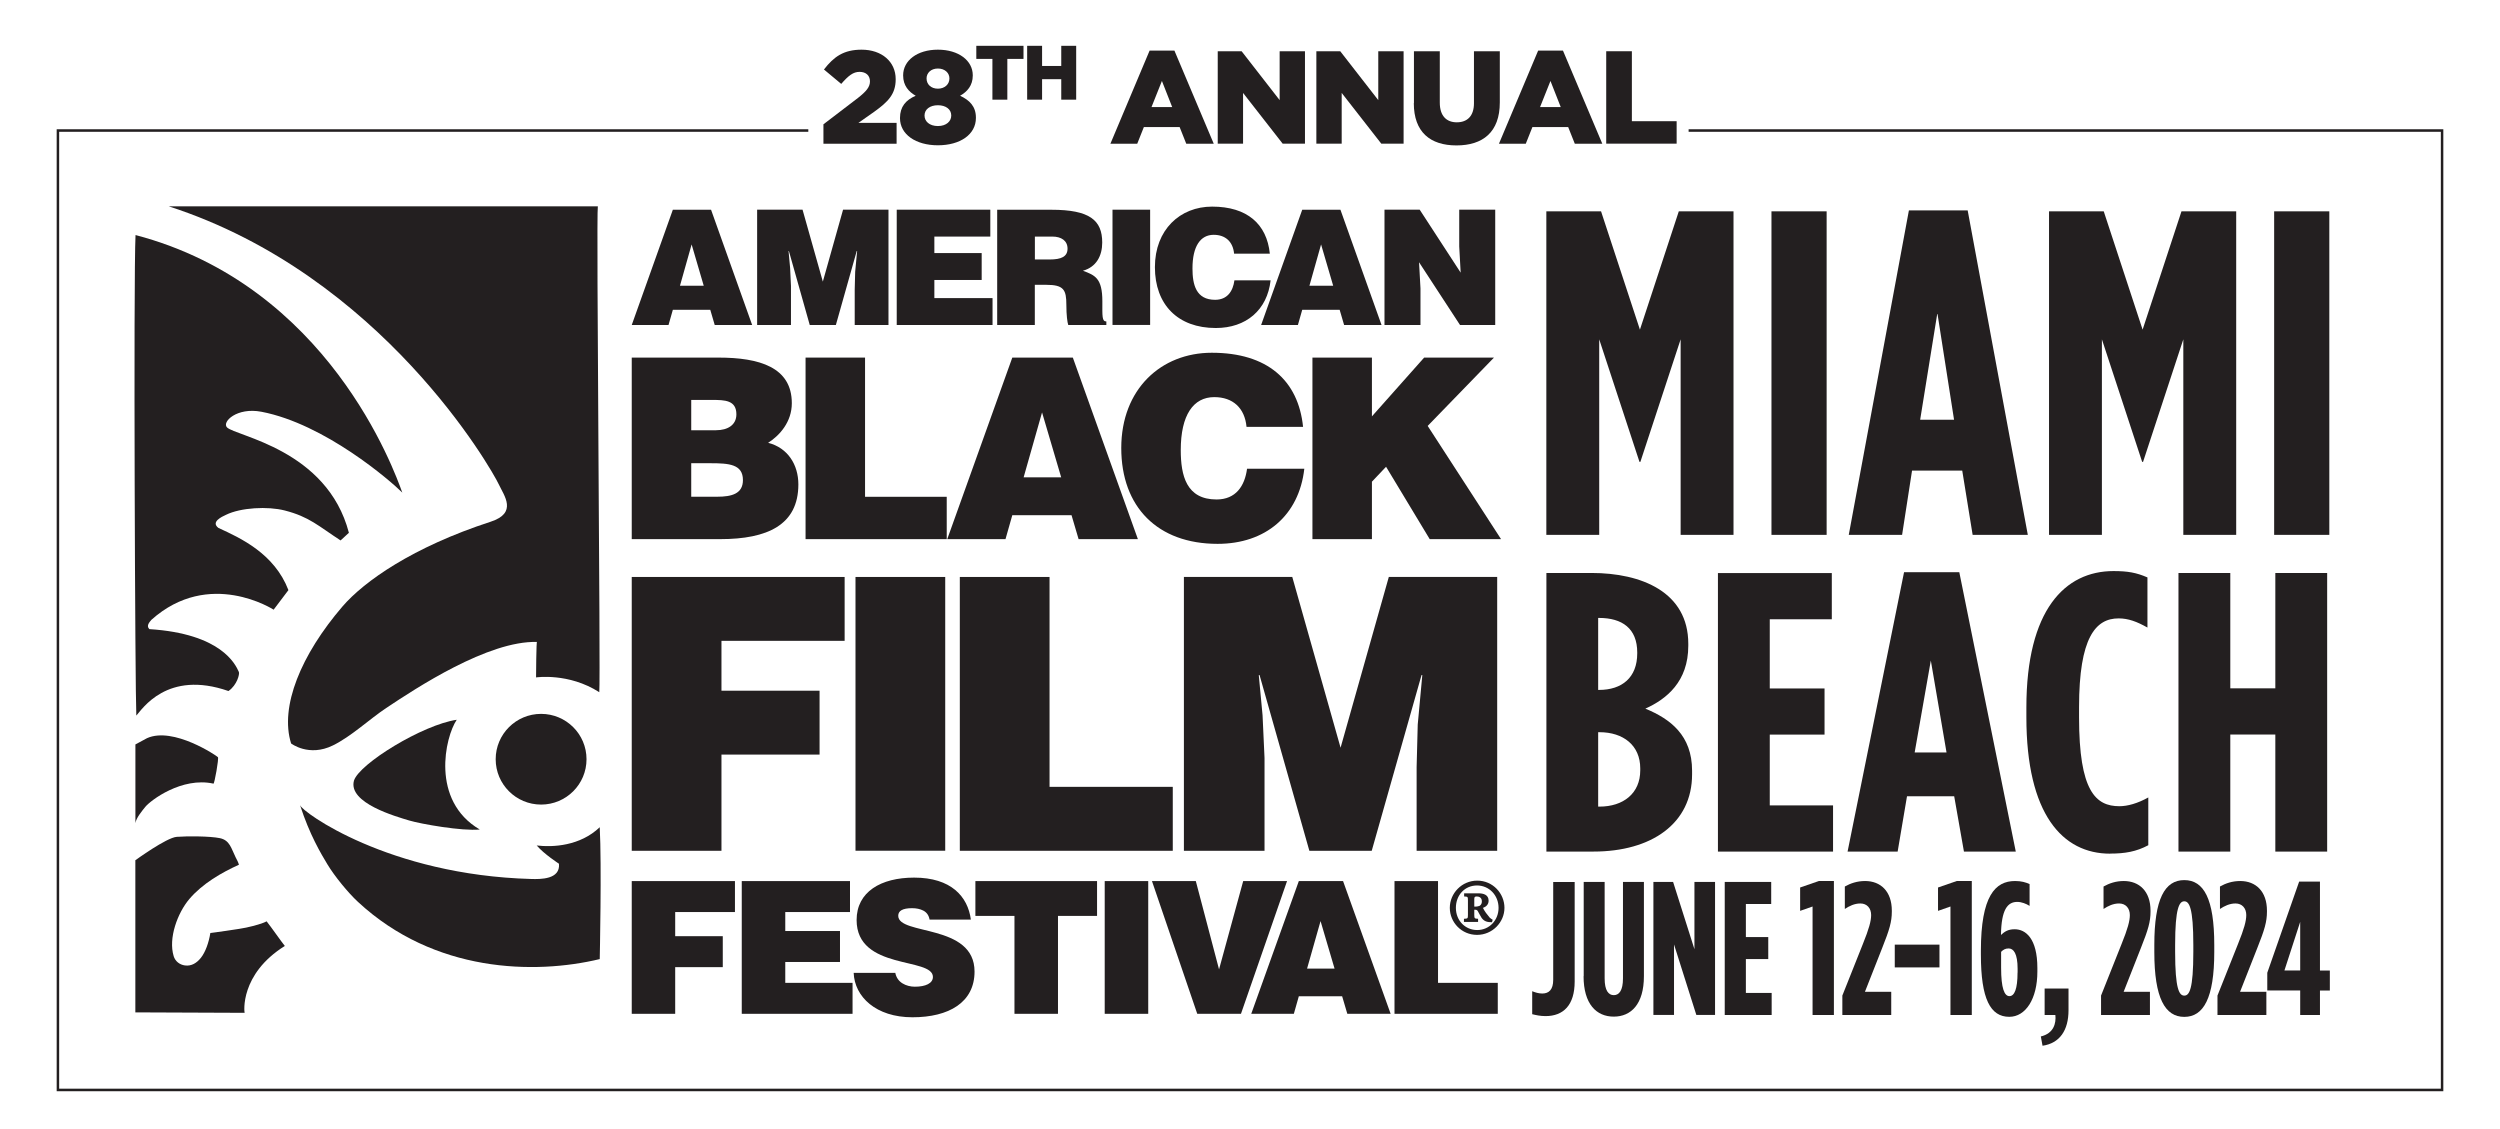
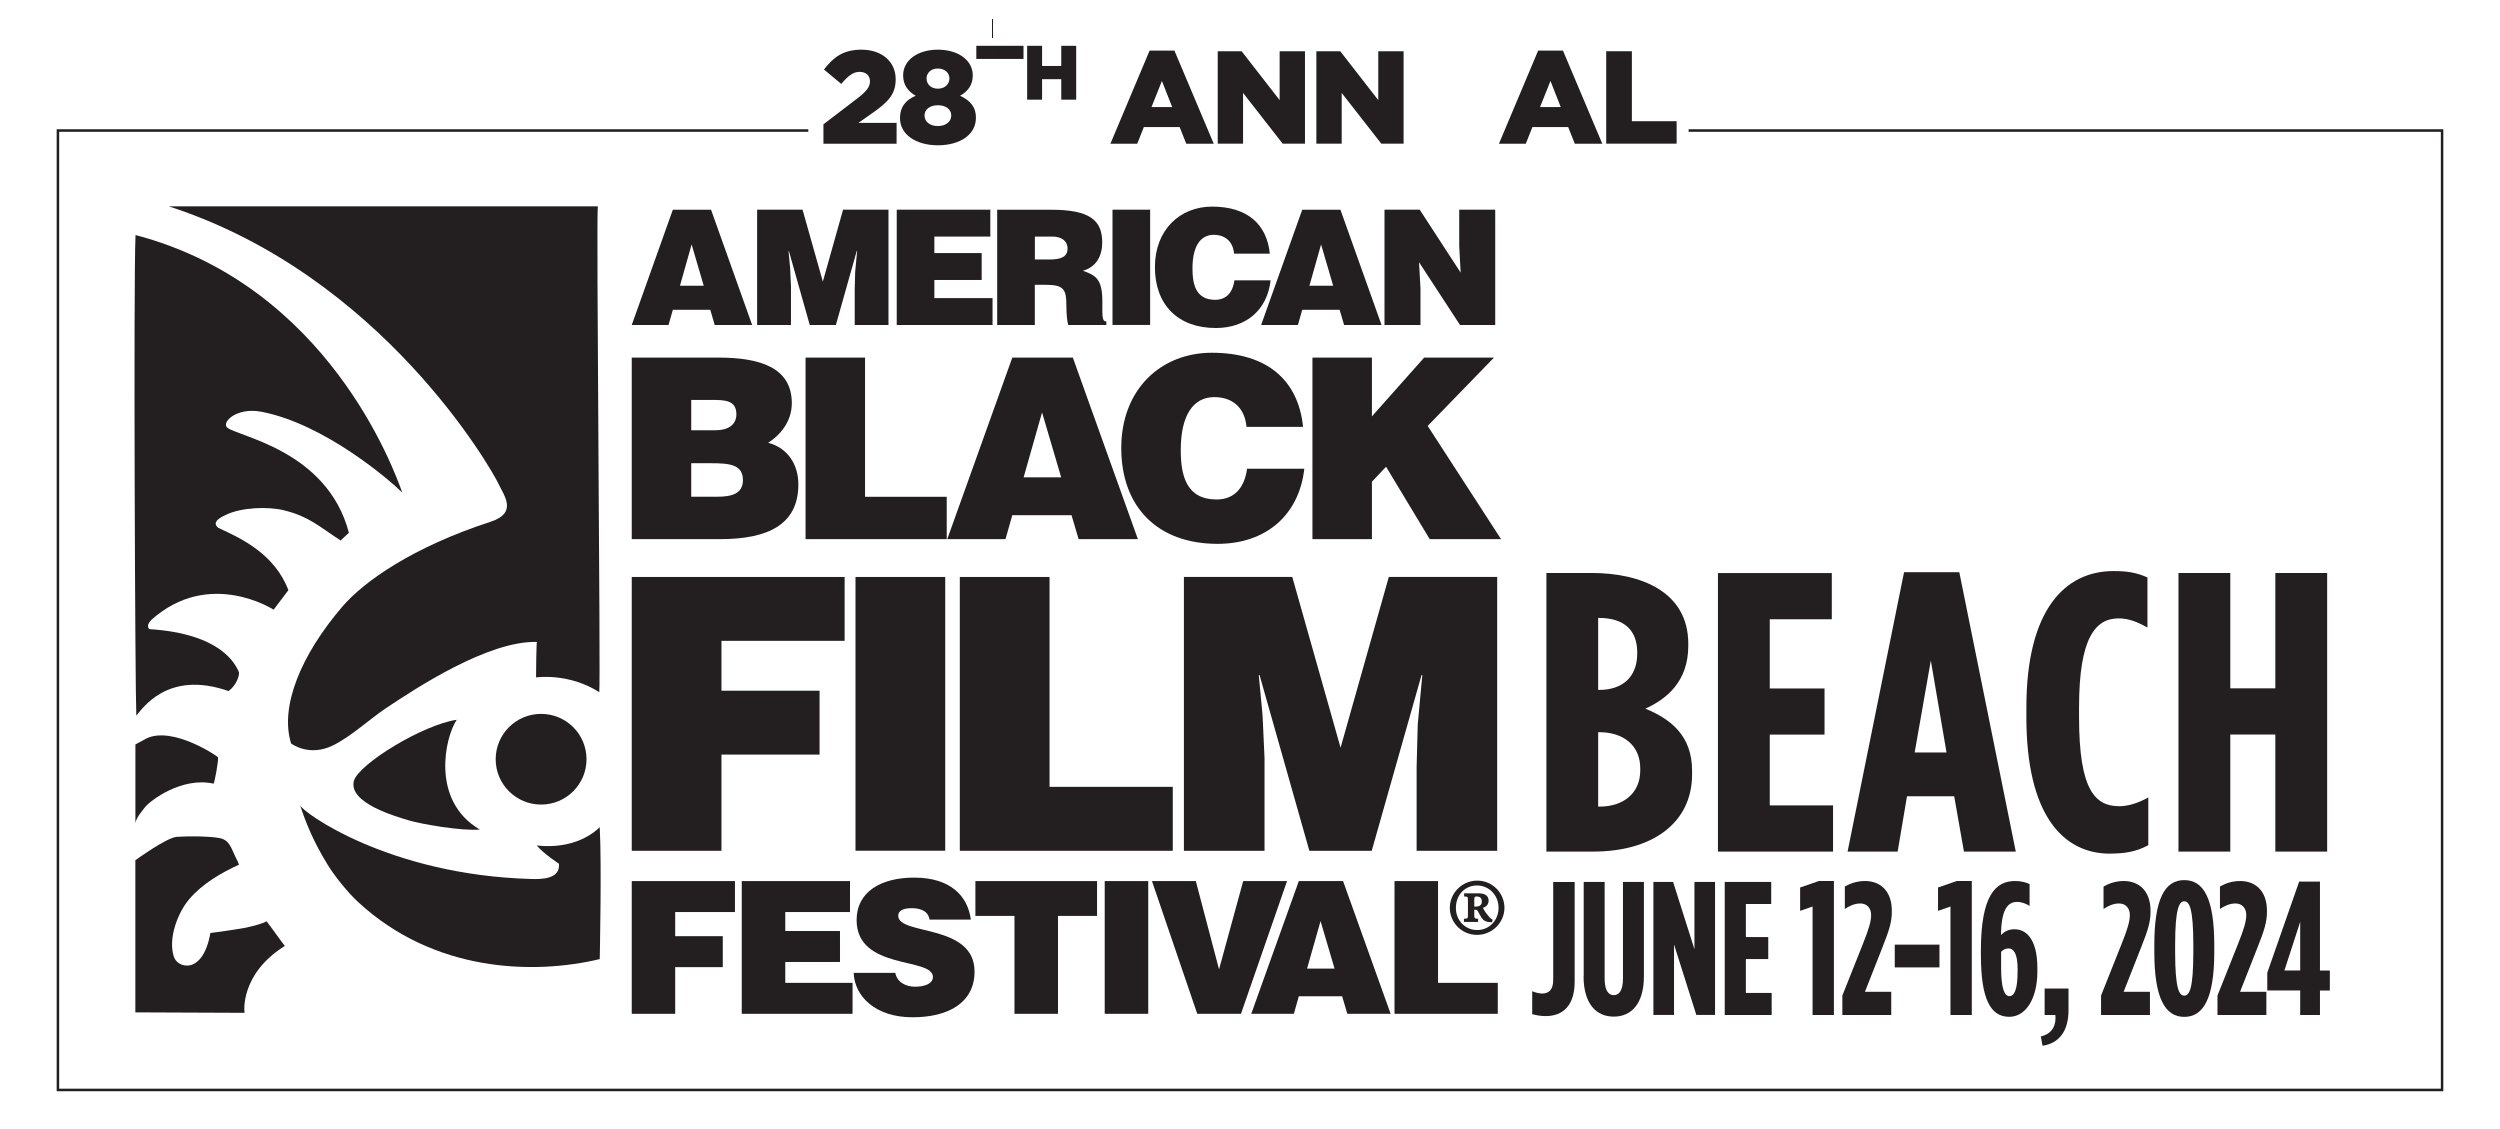
<svg xmlns="http://www.w3.org/2000/svg" id="Layer_1" viewBox="0 0 382 172.52">
  <defs>
    <style>.cls-1{fill:#231f20;stroke-width:0px;}</style>
  </defs>
  <path class="cls-1" d="M20.69,35.91c29.46,7.73,39.57,36,40.78,39.36-1.81-1.81-11.84-10.49-21.51-12.35-3.77-.73-6.08,1.55-5.28,2.38,1.3,1.35,15.31,3.35,18.63,16.11l-1.27,1.17c-3.37-2.19-4.76-3.61-8.54-4.58-2.58-.66-6.7-.45-8.96.66-.66.3-2.37,1.1-1.16,2.01,3.34,1.53,8.54,3.9,10.69,9.5l-2.26,2.99s-9.83-6.37-18.69,1.56c-.29.36-.81.9-.3,1.41,10.97.7,13.15,5.35,13.68,6.55.14.3-.27,2-1.59,2.91-9.4-3.28-13.22,2.83-14.08,3.75-.18-3.19-.45-66.84-.12-73.43" />
  <path class="cls-1" d="M91.35,31.52c-.27,1.47.44,72.01.22,74.25-4.68-3.01-9.66-2.26-9.66-2.26-.05.06-.06.05,0,0,0,0,.03-5.75.15-5.42-7.47-.22-18.52,7.08-23.04,10.09-2.6,1.73-5.32,4.33-8.15,5.72-3.67,1.81-6.39-.3-6.39-.3-1.76-5.62,1.51-13.55,7.85-20.93,3.31-3.85,10.75-9.08,22.64-12.95,4.15-1.35,2.06-3.97,1.24-5.72-1.01-2.17-17.82-31.93-50.42-42.47h65.55Z" />
  <path class="cls-1" d="M89.62,116.01c0,3.83-3.11,6.93-6.94,6.93s-6.94-3.1-6.94-6.93c0-3.83,3.11-6.93,6.94-6.93,3.83,0,6.94,3.1,6.94,6.93" />
  <path class="cls-1" d="M54.09,119.27c.82-2.58,10.48-8.52,15.7-9.29-1.78,2.62-4.03,12.35,3.52,16.77-2.68.27-8.98-.84-10.79-1.38-1.98-.6-9.35-2.66-8.44-6.07v-.02Z" />
  <path class="cls-1" d="M45.85,123.04c1.47,4.53,3.19,7.39,4.19,9.05,1.07,1.77,3.12,4.3,4.67,5.73,11.67,10.82,26.97,11.12,36.93,8.73,0,0,.31-14.45,0-20.15-2.99,2.86-7.14,3.09-9.63,2.79,1.11,1.31,3.41,2.79,3.4,2.79.23,2.41-2.82,2.37-4.23,2.33-21.81-.6-35.05-10.26-35.32-11.27" />
  <path class="cls-1" d="M20.69,113.75s1.57-.86,1.78-.96c4.02-1.8,10.69,2.72,10.83,2.91.16.21-.53,4.07-.68,4.04-4.84-1.07-9.63,2.57-10.42,3.55-.49.61-1.39,1.68-1.51,2.48-.01-.74,0-12.01,0-12.01" />
  <path class="cls-1" d="M20.69,131.44s4.74-3.45,6.31-3.57c1.55-.12,5.07-.12,6.6.2,1.53.32,1.74,1.6,2.4,2.92.2.39.39.72.51,1.14-2.65,1.2-5.58,2.89-7.57,5.23-1.8,2.12-3.25,5.99-2.4,8.75.24.78.91,1.3,1.72,1.41,1,.14,1.82-.39,2.44-1.17.68-.86,1.2-2.28,1.44-3.79,2.01-.25,2.71-.38,4.4-.63,1.29-.19,3.32-.68,4.2-1.15.65.81,2.3,3.18,2.78,3.76-6.91,4.33-6.2,10.16-6.14,10.22l-16.7-.07v-23.26Z" />
  <path class="cls-1" d="M96.53,49.66l6.28-17.61h5.84l6.28,17.61h-5.72l-.68-2.32h-5.72l-.66,2.32h-5.63ZM105.68,37.35l-1.78,6.31h3.63l-1.85-6.31Z" />
  <polygon class="cls-1" points="115.69 49.66 115.69 32.04 122.63 32.04 125.73 43.03 128.82 32.04 135.76 32.04 135.76 49.66 130.6 49.66 130.6 44.27 130.67 41.53 130.97 38.35 130.91 38.35 127.72 49.66 123.73 49.66 120.54 38.35 120.49 38.35 120.73 40.95 120.86 43.69 120.86 49.66 115.69 49.66" />
  <polygon class="cls-1" points="137.02 49.66 137.02 32.04 151.32 32.04 151.32 36.15 142.77 36.15 142.77 38.67 150 38.67 150 42.78 142.77 42.78 142.77 45.55 151.66 45.55 151.66 49.66 137.02 49.66" />
  <path class="cls-1" d="M158.12,43.52v6.14h-5.75v-17.61h8.28c5.85,0,7.77,1.59,7.77,5.01,0,2.03-.9,3.74-2.95,4.31,1.85.69,2.97,1.13,2.97,4.67,0,2.3-.07,3.08.61,3.08v.54h-5.82c-.14-.39-.29-1.52-.29-3.08,0-2.3-.39-3.06-3.07-3.06h-1.75ZM158.12,39.65h2.27c1.78,0,2.73-.44,2.73-1.66s-.97-1.84-2.31-1.84h-2.68v3.5Z" />
  <rect class="cls-1" x="169.99" y="32.04" width="5.75" height="17.61" />
  <path class="cls-1" d="M188.57,38.77c-.17-1.84-1.32-2.89-3.12-2.89-2.02,0-3.24,1.74-3.24,5.14,0,2.47.54,4.79,3.46,4.79,1.85,0,2.73-1.3,2.95-2.98h5.53c-.51,4.55-3.75,7.29-8.38,7.29-5.79,0-9.3-3.57-9.3-9.3s3.85-9.25,8.74-9.25c5.36,0,8.36,2.67,8.82,7.19h-5.45Z" />
  <path class="cls-1" d="M192.7,49.66l6.28-17.61h5.84l6.28,17.61h-5.72l-.68-2.32h-5.72l-.66,2.32h-5.63ZM201.86,37.35l-1.78,6.31h3.63l-1.85-6.31Z" />
  <polygon class="cls-1" points="223.19 41.66 222.97 37.65 222.97 32.04 228.47 32.04 228.47 49.66 223.09 49.66 216.83 40.07 217.05 44.08 217.05 49.66 211.55 49.66 211.55 32.04 216.93 32.04 223.19 41.66" />
  <path class="cls-1" d="M96.53,82.38v-27.74h13.25c6.24,0,11.21,1.46,11.21,6.97,0,2.85-1.85,4.93-3.62,6.05,3.01.77,4.62,3.35,4.62,6.36,0,6.2-4.74,8.36-11.94,8.36h-13.52ZM105.62,61.11v4.63h3.78c1.81,0,3.12-.81,3.12-2.43,0-2.16-1.77-2.2-3.7-2.2h-3.2ZM105.62,70.78v5.12h3.97c2.23,0,3.93-.46,3.93-2.54,0-2.43-2.12-2.58-5.01-2.58h-2.89Z" />
  <polygon class="cls-1" points="123.09 82.38 123.09 54.64 132.18 54.64 132.18 75.91 144.66 75.91 144.66 82.38 123.09 82.38" />
  <path class="cls-1" d="M144.74,82.38l9.94-27.74h9.25l9.94,27.74h-9.06l-1.08-3.66h-9.05l-1.04,3.66h-8.9ZM159.23,63l-2.82,9.94h5.74l-2.93-9.94Z" />
  <path class="cls-1" d="M190.47,65.23c-.27-2.89-2.08-4.55-4.93-4.55-3.2,0-5.12,2.74-5.12,8.09,0,3.89.85,7.55,5.47,7.55,2.93,0,4.31-2.04,4.66-4.7h8.75c-.81,7.17-5.94,11.48-13.25,11.48-9.17,0-14.72-5.63-14.72-14.64s6.09-14.56,13.83-14.56c8.48,0,13.22,4.2,13.95,11.33h-8.63Z" />
  <polygon class="cls-1" points="200.54 54.64 209.63 54.64 209.63 63.62 217.61 54.64 228.28 54.64 218.15 65.08 229.36 82.38 218.46 82.38 211.79 71.32 209.63 73.6 209.63 82.38 200.54 82.38 200.54 54.64" />
  <polygon class="cls-1" points="96.53 130 96.53 88.16 129.06 88.16 129.06 97.92 110.24 97.92 110.24 105.54 125.23 105.54 125.23 115.3 110.24 115.3 110.24 130 96.53 130" />
  <rect class="cls-1" x="130.72" y="88.16" width="13.71" height="41.83" />
  <polygon class="cls-1" points="146.66 130 146.66 88.16 160.37 88.16 160.37 120.23 179.2 120.23 179.2 130 146.66 130" />
  <polygon class="cls-1" points="180.9 130 180.9 88.16 197.46 88.16 204.84 114.25 212.21 88.16 228.77 88.16 228.77 130 216.46 130 216.46 117.21 216.63 110.71 217.33 103.15 217.21 103.15 209.6 130 200.07 130 192.46 103.15 192.34 103.15 192.92 109.31 193.22 115.82 193.22 130 180.9 130" />
  <polygon class="cls-1" points="96.53 154.91 96.53 134.63 112.3 134.63 112.3 139.36 103.17 139.36 103.17 143.05 110.44 143.05 110.44 147.78 103.17 147.78 103.17 154.91 96.53 154.91" />
  <polygon class="cls-1" points="113.34 154.91 113.34 134.63 129.88 134.63 129.88 139.36 119.99 139.36 119.99 142.26 128.35 142.26 128.35 146.99 119.99 146.99 119.99 150.18 130.27 150.18 130.27 154.91 113.34 154.91" />
  <path class="cls-1" d="M142.04,140.52c-.12-.7-.48-1.13-.96-1.38-.48-.25-1.07-.37-1.72-.37-1.47,0-2.11.42-2.11,1.16,0,3.04,11.66,1.15,11.66,8.53,0,4.7-3.91,6.98-9.49,6.98s-8.84-3.13-8.98-6.79h6.36c.14.73.54,1.27,1.1,1.61.54.34,1.24.51,1.89.51,1.66,0,2.76-.53,2.76-1.49,0-3.07-11.66-.96-11.66-8.7,0-4.31,3.72-6.48,8.79-6.48,5.63,0,8.2,2.87,8.67,6.42h-6.31Z" />
  <polygon class="cls-1" points="149.04 134.63 167.63 134.63 167.63 139.95 161.66 139.95 161.66 154.91 155.01 154.91 155.01 139.95 149.04 139.95 149.04 134.63" />
  <rect class="cls-1" x="168.8" y="134.63" width="6.65" height="20.28" />
  <polygon class="cls-1" points="176.02 134.63 182.72 134.63 186.27 148.12 189.96 134.63 196.66 134.63 189.62 154.91 182.94 154.91 176.02 134.63" />
  <path class="cls-1" d="M191.19,154.91l7.27-20.28h6.76l7.27,20.28h-6.62l-.79-2.68h-6.62l-.76,2.68h-6.51ZM201.78,140.74l-2.06,7.26h4.2l-2.14-7.26Z" />
  <polygon class="cls-1" points="213.08 154.91 213.08 134.63 219.73 134.63 219.73 150.18 228.86 150.18 228.86 154.91 213.08 154.91" />
  <path class="cls-1" d="M225.27,138.53v-1.16c0-.32.1-.39.39-.39s.77.13.77.74c0,.32-.1.51-.32.68-.16.06-.39.13-.58.13h-.26ZM228.07,140.53c-.1-.06-.26-.16-.42-.29-.48-.58-.74-.9-1.06-1.51.52-.19.87-.55.87-1.1,0-.94-.84-1.13-1.55-1.13h-2.19v.48c.55.03.58.03.58.61v2.19c0,.58-.03.58-.61.61v.48h2.16v-.48c-.52-.03-.58-.03-.58-.61v-.77h.13c.16,0,.32.03.42.23.13.23.32.61.58,1.03.39.52.84.65,1.58.65l.1-.39ZM225.69,135.3c1.87,0,3.29,1.52,3.29,3.42s-1.42,3.39-3.26,3.39-3.26-1.45-3.26-3.39,1.35-3.42,3.23-3.42ZM225.72,134.56c-2.35,0-4.19,1.93-4.19,4.16s1.81,4.13,4.16,4.13,4.19-1.93,4.19-4.13-1.77-4.16-4.16-4.16Z" />
  <path class="cls-1" d="M332.87,130.12h7.92v-17.88h6.88v17.88h7.92v-42.57h-7.92v17.63h-6.88v-17.63h-7.92v42.57ZM322.42,130.43c2.27,0,4.02-.3,5.84-1.28v-7.3c-1.62.91-3.18,1.34-4.41,1.34-3.64,0-6.17-2.31-6.17-13.56v-1.58c0-10.64,2.53-13.56,6.04-13.56,1.49,0,2.79.49,4.41,1.4v-7.66c-1.69-.73-2.99-.97-5.19-.97-7.4,0-13.31,5.9-13.31,20.86v1.46c0,14.84,5.52,20.86,12.79,20.86ZM292.56,114.98l2.47-14.05,2.4,14.05h-4.87ZM282.3,130.12h7.66l1.43-8.45h7.21l1.49,8.45h7.92l-8.63-42.69h-8.44l-8.63,42.69ZM262.5,130.12h17.59v-7.05h-9.67v-10.82h8.37v-7.05h-8.37v-10.58h9.48v-7.05h-17.4v42.57ZM244.2,123.25v-11.37h.2c3.64,0,6.23,2.01,6.23,5.53v.3c0,3.53-2.6,5.54-6.23,5.54h-.2ZM244.2,105.43v-11.01h.13c3.51,0,5.84,1.58,5.84,5.29v.12c0,3.71-2.34,5.59-5.84,5.59h-.13ZM236.28,130.12h7.21c8.83,0,15.06-4.26,15.06-11.8v-.55c0-5.41-3.31-7.91-7.14-9.49,3.24-1.46,6.56-4.13,6.56-9.61v-.3c0-7.9-7.14-10.82-14.8-10.82h-6.88v42.57Z" />
-   <path class="cls-1" d="M347.49,81.73h8.43v-49.44h-8.43v49.44ZM313.09,81.73h8.08v-29.88l6.15,18.72h.14l6.15-18.72v29.88h8.08v-49.44h-8.36l-5.94,18.08-5.94-18.08h-8.36v49.44ZM293.4,64.14l2.63-16.31,2.55,16.31h-5.18ZM282.49,81.73h8.15l1.52-9.82h7.67l1.59,9.82h8.43l-9.19-49.58h-8.98l-9.19,49.58ZM270.68,81.73h8.43v-49.44h-8.43v49.44ZM236.28,81.73h8.08v-29.88l6.15,18.72h.14l6.15-18.72v29.88h8.08v-49.44h-8.36l-5.94,18.08-5.94-18.08h-8.36v49.44Z" />
  <polygon class="cls-1" points="123.51 19.75 8.66 19.75 8.66 166.74 373.34 166.74 373.34 19.75 258.02 19.75 258.02 20.14 372.96 20.14 372.96 166.35 9.04 166.35 9.04 20.14 123.51 20.14 123.51 19.75" />
  <path class="cls-1" d="M125.8,19.01l5.29-4.04c1.31-1.03,1.84-1.69,1.84-2.54,0-.91-.63-1.45-1.59-1.45s-1.7.57-2.8,1.84l-2.64-2.2c1.51-1.96,3.03-3.03,5.75-3.03,3.09,0,5.21,1.84,5.21,4.5v.04c0,2.26-1.17,3.43-3.27,4.94l-2.42,1.7h5.83v3.19h-11.18v-2.95Z" />
  <path class="cls-1" d="M137.52,18.06v-.04c0-1.71.89-2.74,2.4-3.39-1.07-.61-1.92-1.55-1.92-3.09v-.04c0-2.24,2.14-3.91,5.31-3.91s5.33,1.67,5.33,3.91v.04c0,1.53-.85,2.48-1.94,3.09,1.43.67,2.42,1.61,2.42,3.35v.04c0,2.54-2.42,4.18-5.81,4.18s-5.79-1.67-5.79-4.14ZM145.35,17.67v-.04c0-.93-.83-1.55-2.04-1.55s-2.04.63-2.04,1.55v.04c0,.85.73,1.59,2.04,1.59s2.04-.75,2.04-1.59ZM145.07,12v-.04c0-.79-.67-1.49-1.76-1.49s-1.73.71-1.73,1.49v.04c0,.89.69,1.55,1.73,1.55s1.76-.67,1.76-1.55Z" />
-   <path class="cls-1" d="M151.64,9h-2.46v-2h7.21v2h-2.47v6.23h-2.28v-6.23Z" />
+   <path class="cls-1" d="M151.64,9h-2.46v-2h7.21v2h-2.47h-2.28v-6.23Z" />
  <path class="cls-1" d="M156.95,7h2.28v3.08h2.93v-3.08h2.28v8.23h-2.28v-3.13h-2.93v3.13h-2.28V7Z" />
  <path class="cls-1" d="M175.68,7.73h3.77l6.01,14.23h-4.2l-1.01-2.54h-5.47l-1.01,2.54h-4.1l5.99-14.23ZM179.11,16.36l-1.57-3.99-1.59,3.99h3.17Z" />
  <path class="cls-1" d="M186.07,7.83h3.65l5.81,7.47v-7.47h3.87v14.12h-3.41l-6.05-7.75v7.75h-3.87V7.83Z" />
  <path class="cls-1" d="M201.14,7.83h3.65l5.81,7.47v-7.47h3.87v14.12h-3.41l-6.05-7.75v7.75h-3.87V7.83Z" />
-   <path class="cls-1" d="M216.05,15.76v-7.93h3.95v7.85c0,2.04,1.03,3.01,2.6,3.01s2.62-.93,2.62-2.91v-7.95h3.95v7.83c0,4.54-2.6,6.56-6.62,6.56s-6.52-2.04-6.52-6.46Z" />
  <path class="cls-1" d="M235.05,7.73h3.77l6.01,14.23h-4.2l-1.01-2.54h-5.47l-1.01,2.54h-4.1l5.99-14.23ZM238.48,16.36l-1.57-3.99-1.59,3.99h3.17Z" />
  <path class="cls-1" d="M245.44,7.83h3.91v10.69h6.84v3.43h-10.76V7.83Z" />
  <path class="cls-1" d="M234.12,154.97v-3.51c.5.2,1.01.35,1.54.35,1.03,0,1.67-.61,1.67-2.09v-14.95h3.28v15.21c0,3.6-1.72,5.28-4.45,5.28-.82,0-1.46-.15-2.04-.29Z" />
  <path class="cls-1" d="M241.99,149.16v-14.4h3.2v14.75c0,1.83.58,2.55,1.4,2.55s1.4-.73,1.4-2.55v-14.75h3.2v14.4c0,4.27-1.96,6.18-4.61,6.18s-4.61-1.92-4.61-6.18Z" />
  <path class="cls-1" d="M252.63,134.76h3.02l3.26,10.28v-10.28h3.15v20.32h-2.86l-3.41-10.77v10.77h-3.15v-20.32Z" />
  <path class="cls-1" d="M263.54,134.76h7.1v3.37h-3.87v5.05h3.42v3.37h-3.42v5.17h3.94v3.37h-7.17v-20.32Z" />
  <path class="cls-1" d="M276.97,138.51l-1.91.67v-3.57l2.86-.99h2.3v20.47h-3.26v-16.58Z" />
  <path class="cls-1" d="M281.52,152.1l3.12-7.84c.95-2.35,1.27-3.54,1.27-4.44,0-1.05-.64-1.77-1.64-1.77-.9,0-1.69.38-2.38.84v-3.43c.87-.49,1.88-.84,3.1-.84,2.36,0,4.08,1.57,4.08,4.53v.15c0,1.54-.37,2.79-1.46,5.52l-2.65,6.73h4.02v3.54h-7.47v-2.99Z" />
  <path class="cls-1" d="M289.52,144.34h6.83v3.48h-6.83v-3.48Z" />
  <path class="cls-1" d="M298.04,138.51l-1.91.67v-3.57l2.86-.99h2.3v20.47h-3.26v-16.58Z" />
  <path class="cls-1" d="M302.68,145.88v-.61c0-8.39,2.2-10.65,5.22-10.65.98,0,1.61.2,2.22.46v3.34c-.5-.32-1.22-.61-1.88-.61-1.48,0-2.44,1.16-2.49,5.05.53-.49,1.06-.87,2.09-.87,1.69,0,3.47,1.42,3.47,5.92v.55c0,4.18-1.8,6.91-4.29,6.91-2.89,0-4.34-2.73-4.34-9.49ZM308.29,148.61v-.58c0-2.32-.61-3.11-1.38-3.11-.53,0-.85.23-1.14.52v2.44c0,3.14.5,4.33,1.27,4.33s1.24-1.1,1.24-3.6Z" />
  <path class="cls-1" d="M311.84,158.37c1.96-.46,2.36-2,2.22-3.28h-1.64v-4.04h3.65v3.31c0,3.08-1.35,5.05-3.97,5.43l-.26-1.42Z" />
  <path class="cls-1" d="M321.05,152.1l3.12-7.84c.95-2.35,1.27-3.54,1.27-4.44,0-1.05-.64-1.77-1.64-1.77-.9,0-1.69.38-2.38.84v-3.43c.87-.49,1.88-.84,3.1-.84,2.36,0,4.08,1.57,4.08,4.53v.15c0,1.54-.37,2.79-1.46,5.52l-2.65,6.73h4.02v3.54h-7.47v-2.99Z" />
  <path class="cls-1" d="M329.18,145.48v-1.1c0-7.02,1.59-9.9,4.58-9.9s4.58,2.87,4.58,9.9v1.1c0,7.03-1.64,9.9-4.58,9.9s-4.58-2.87-4.58-9.9ZM335.14,145.45v-1.05c0-5.75-.64-6.68-1.38-6.68s-1.4.93-1.4,6.68v1.05c0,5.75.64,6.68,1.4,6.68s1.38-.93,1.38-6.68Z" />
  <path class="cls-1" d="M338.84,152.1l3.12-7.84c.95-2.35,1.27-3.54,1.27-4.44,0-1.05-.64-1.77-1.64-1.77-.9,0-1.69.38-2.38.84v-3.43c.87-.49,1.88-.84,3.1-.84,2.36,0,4.08,1.57,4.08,4.53v.15c0,1.54-.37,2.79-1.46,5.52l-2.65,6.73h4.02v3.54h-7.47v-2.99Z" />
  <path class="cls-1" d="M351.47,151.34h-5.03v-2.7l4.87-13.93h3.18v13.59h1.51v3.05h-1.51v3.74h-3.02v-3.74ZM351.47,148.29v-7.43l-2.41,7.43h2.41Z" />
</svg>